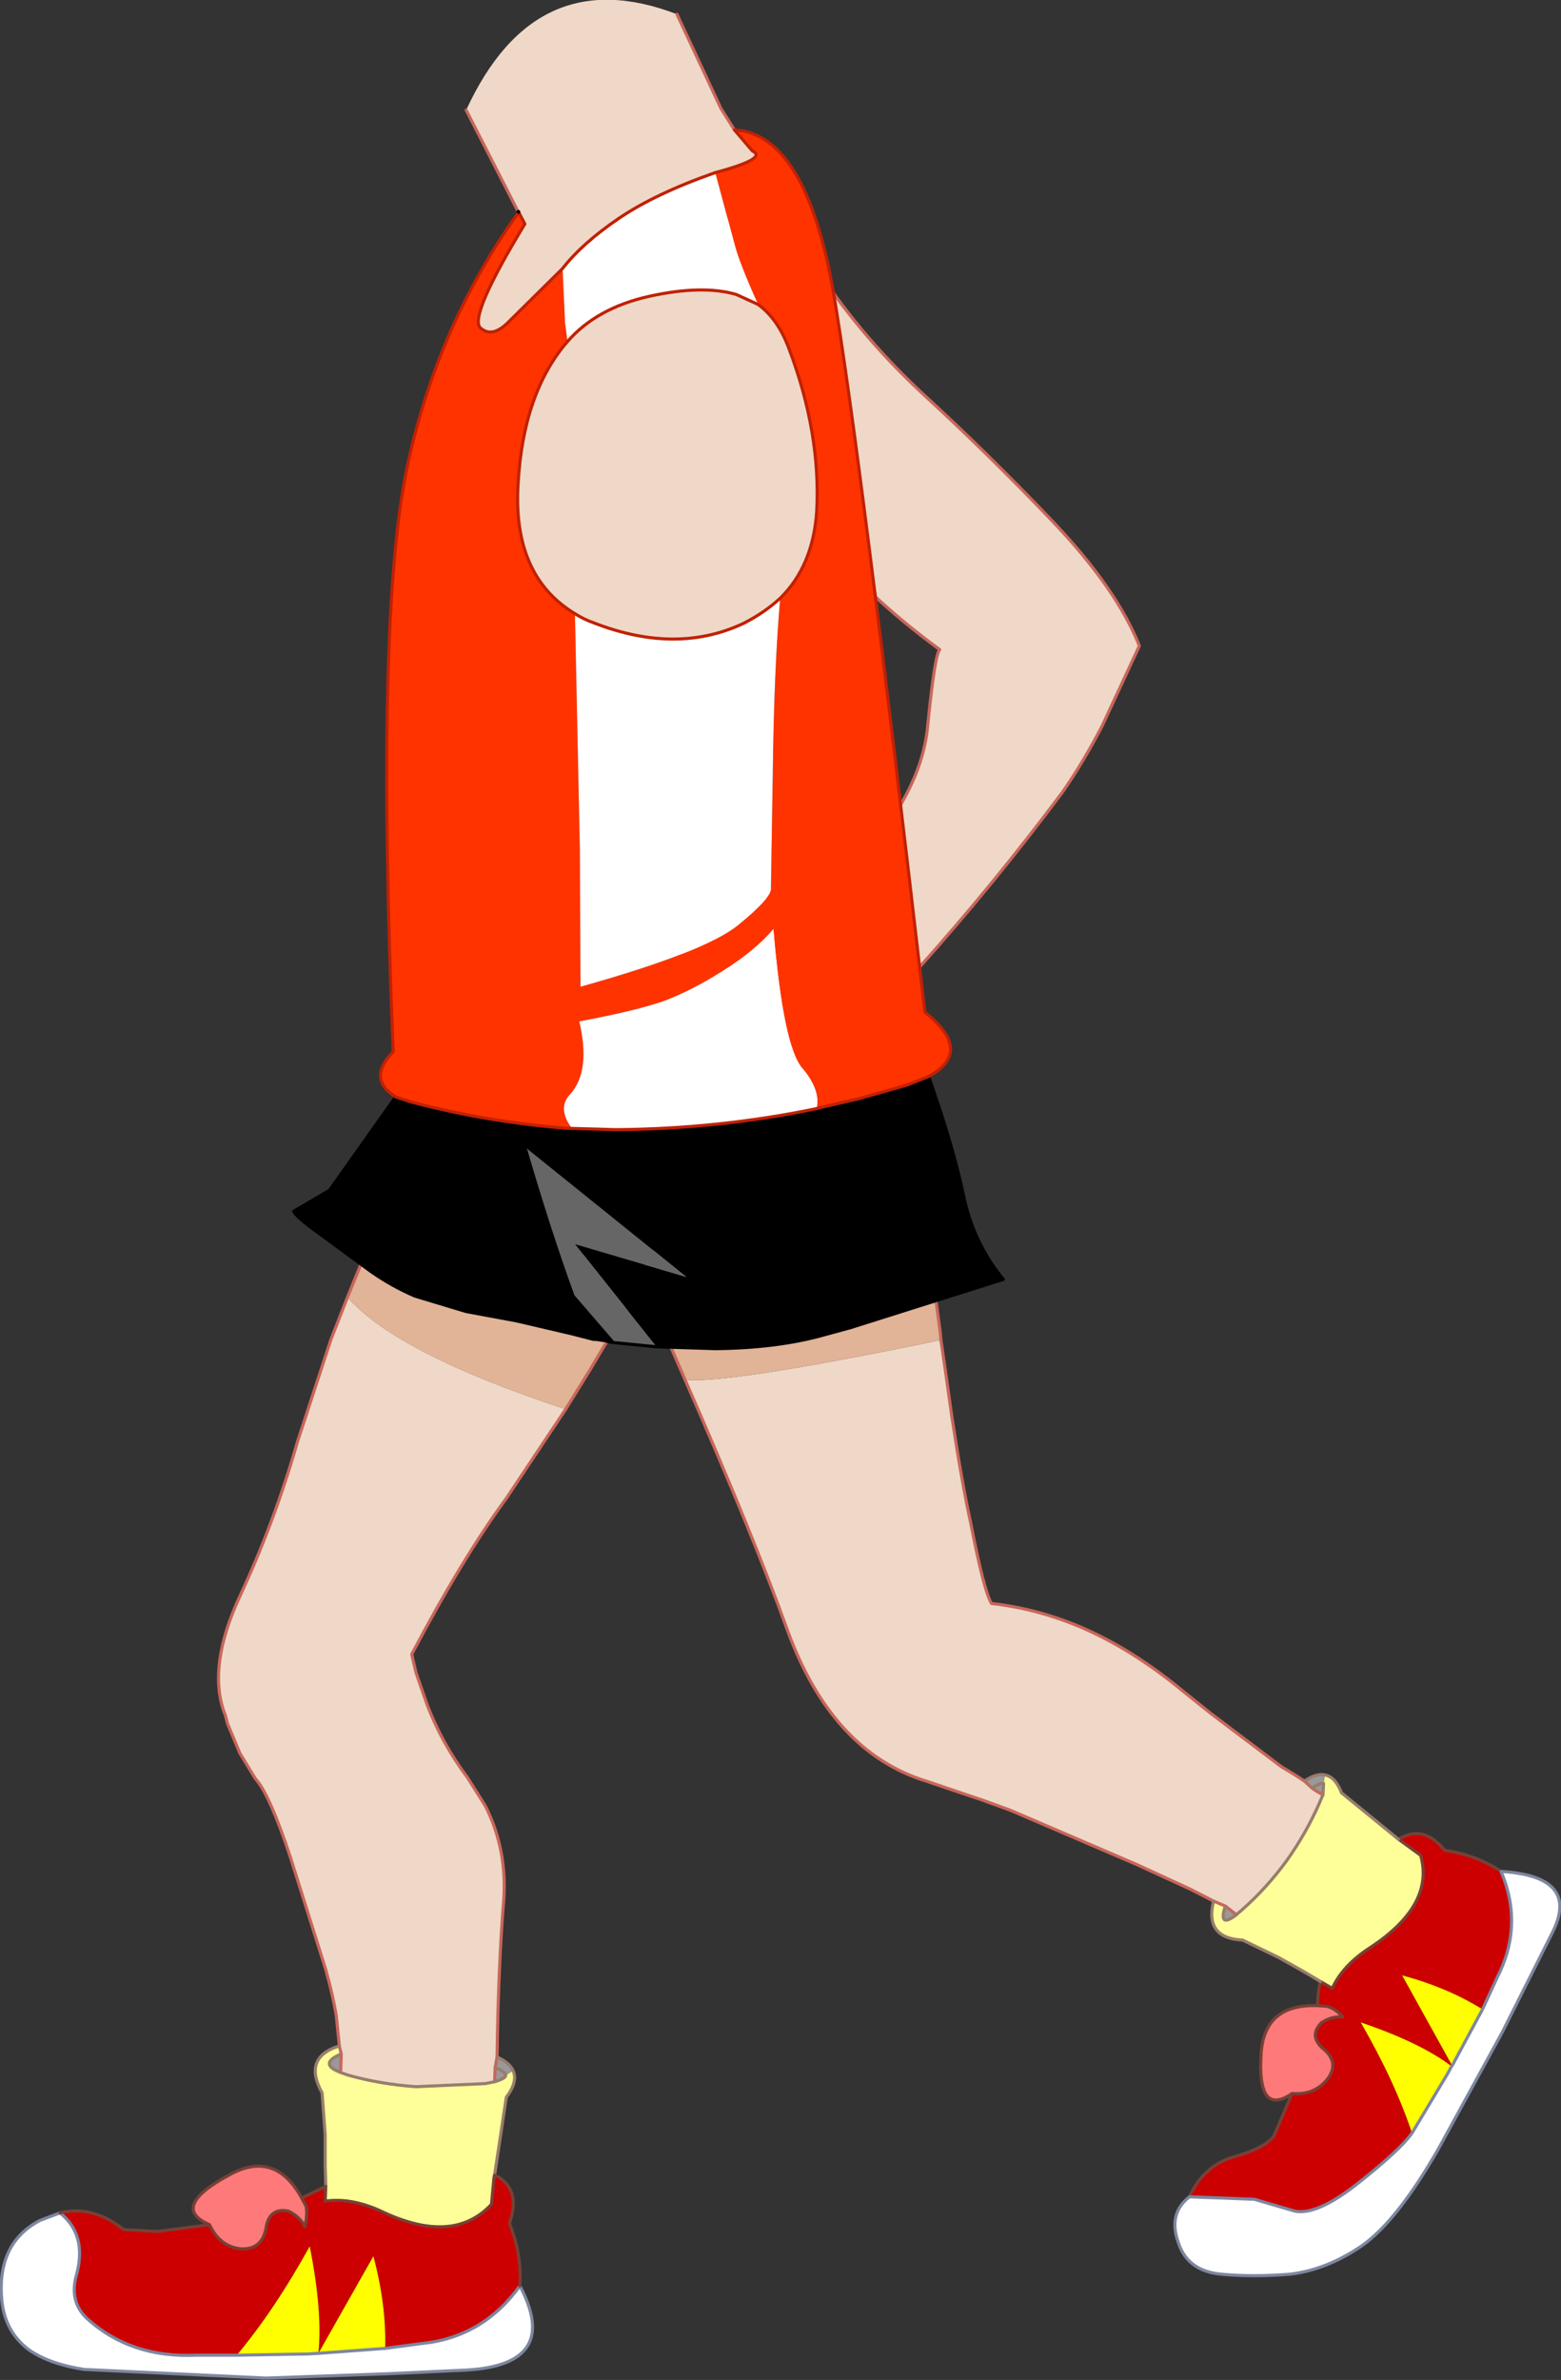
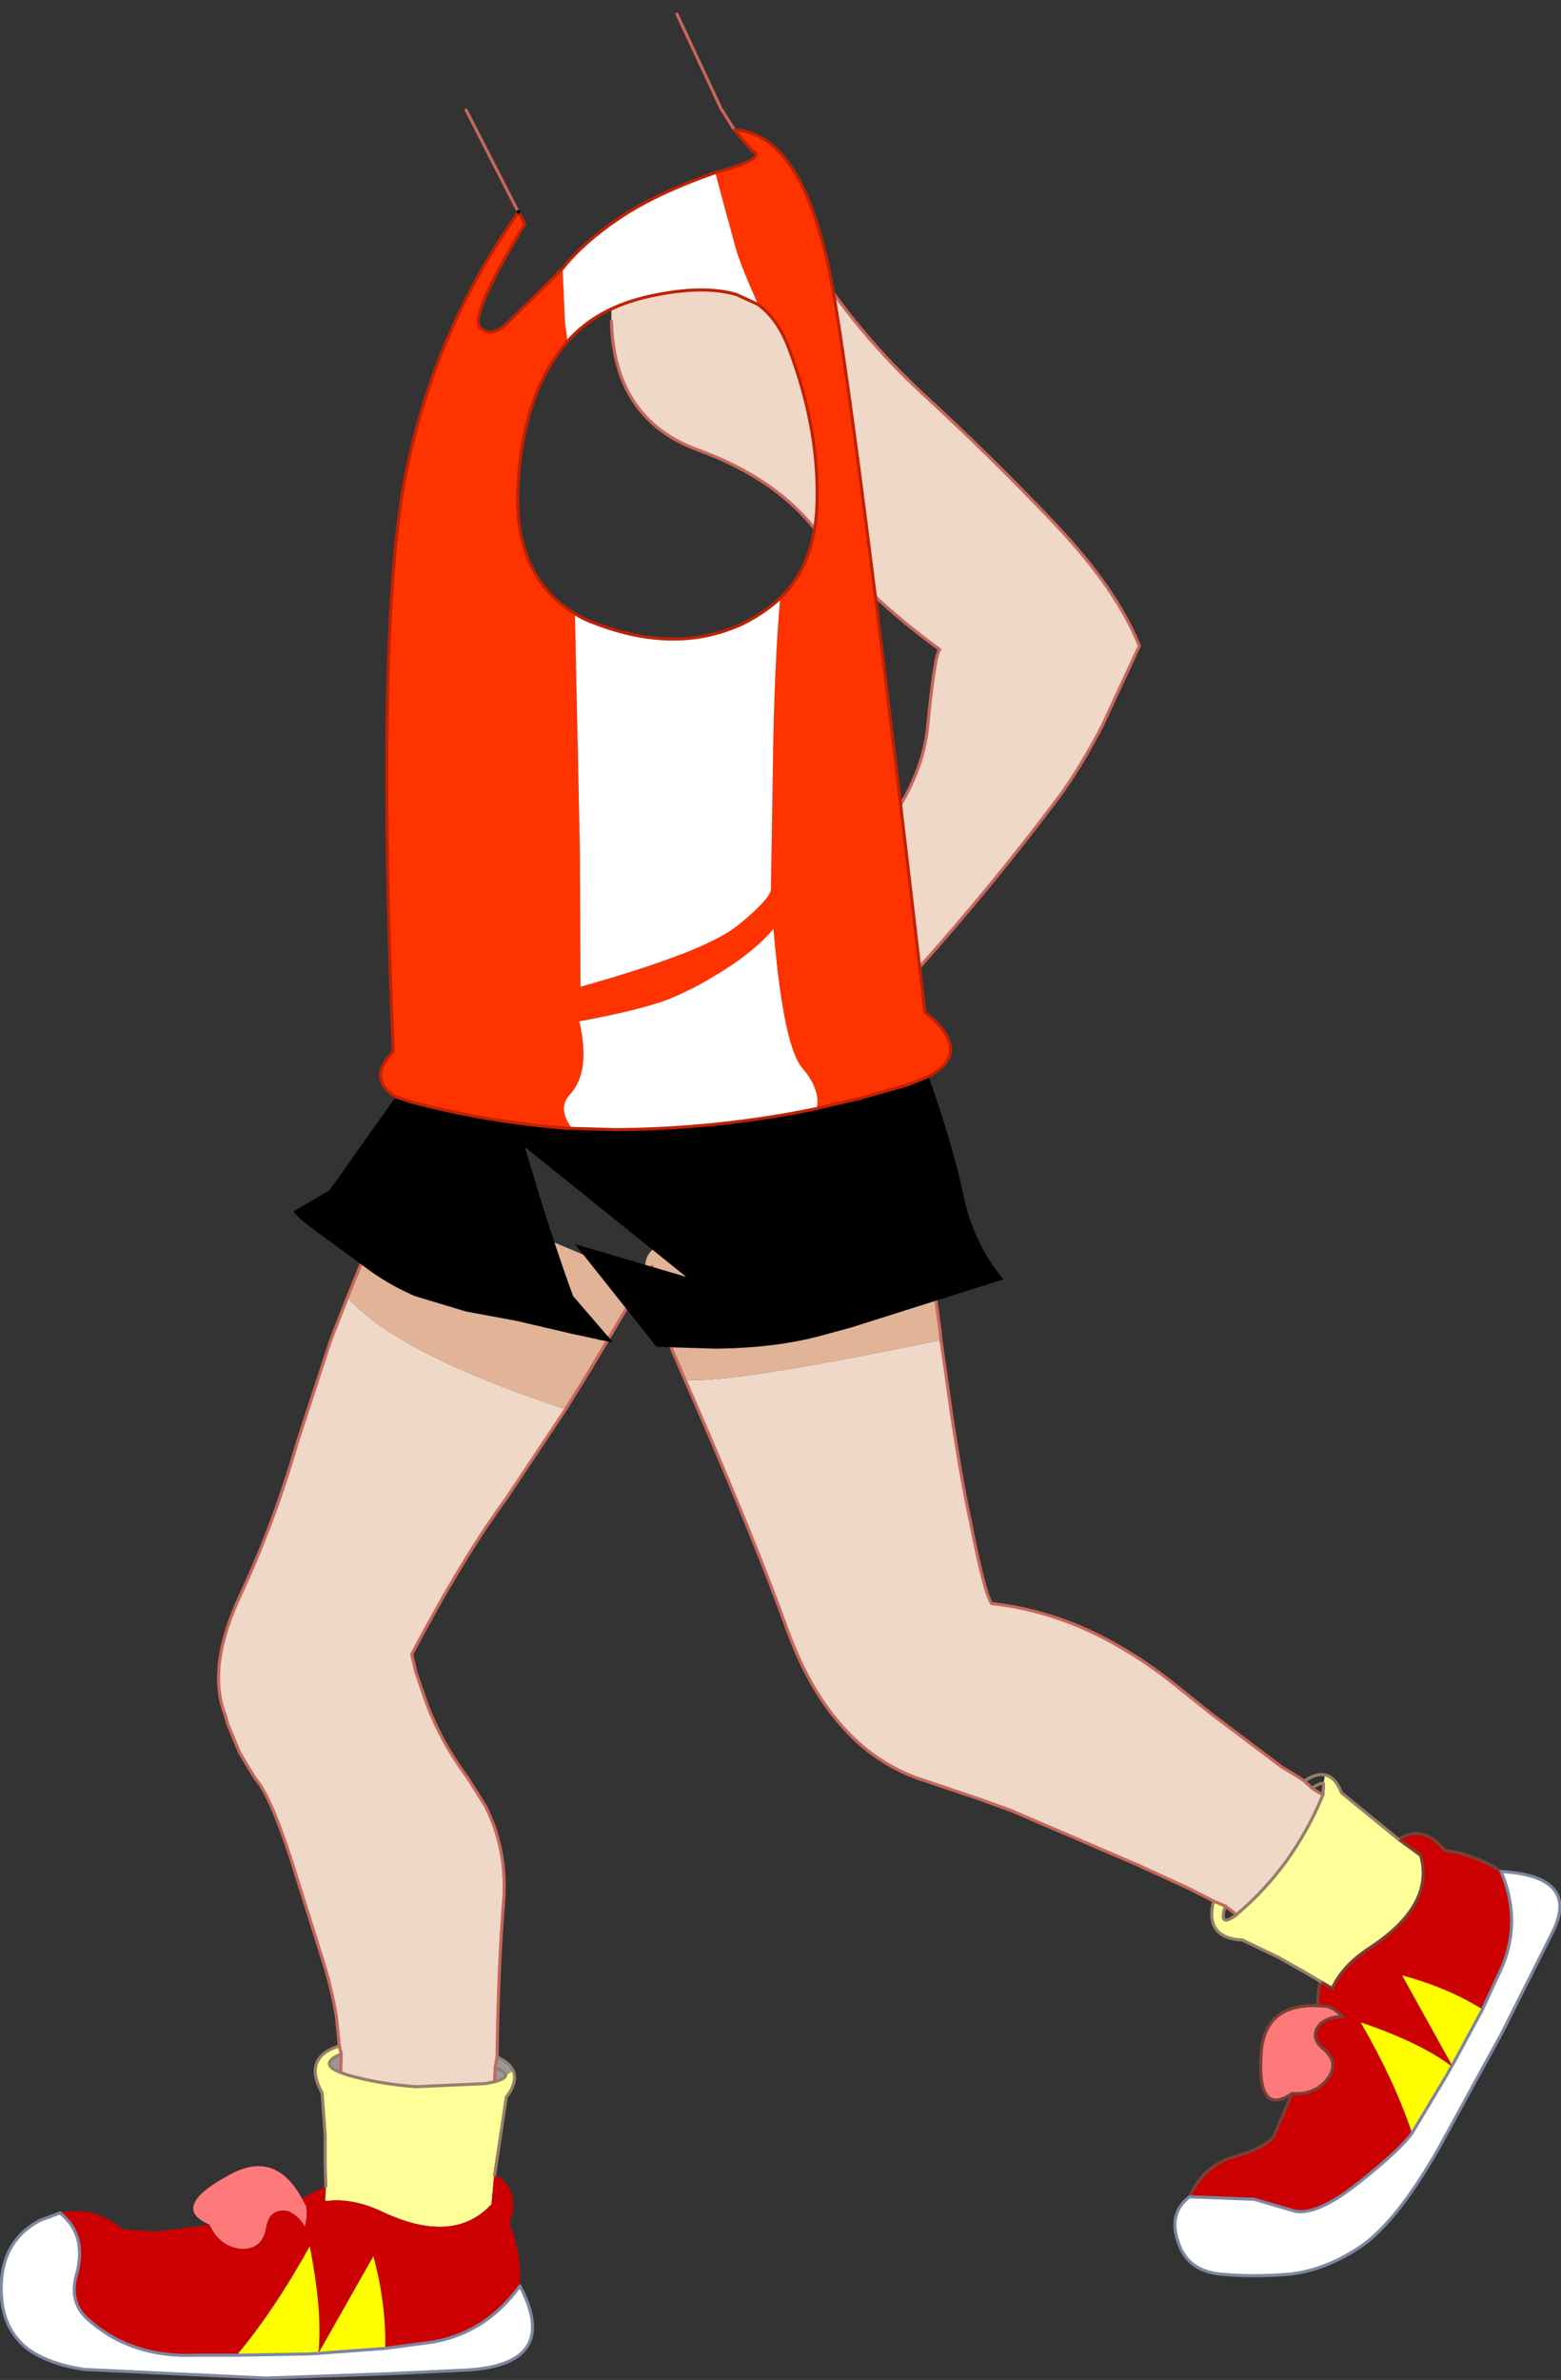
<svg xmlns="http://www.w3.org/2000/svg" height="192.35px" width="126.25px">
  <rect width="100%" height="100%" fill="#333333" stroke="none" />
  <g transform="matrix(1.0, 0.0, 0.0, 1.0, 52.05, 198.65)">
    <path d="M13.65 -177.5 Q17.2 -171.85 22.5 -166.9 27.85 -162.0 33.05 -156.55 38.25 -151.1 40.1 -146.45 L37.1 -140.0 Q35.6 -137.1 33.9 -134.65 28.3 -127.15 22.2 -120.35 L22.15 -120.4 Q21.55 -117.5 19.75 -114.7 17.85 -112.0 16.7 -111.8 L15.0 -111.95 Q12.2 -110.75 11.55 -113.05 L8.75 -113.0 Q7.5 -113.8 8.15 -115.55 L5.7 -115.5 Q4.05 -116.95 5.25 -119.25 L6.85 -122.1 Q4.3 -120.35 2.6 -122.05 0.95 -123.8 3.95 -124.7 7.0 -125.6 9.6 -126.8 L15.3 -127.05 15.35 -127.05 Q22.25 -133.55 22.95 -139.7 23.55 -145.8 23.95 -146.15 17.8 -150.65 14.35 -155.25 11.0 -159.9 4.35 -162.3 -2.4 -164.8 -2.6 -172.7 -2.8 -180.6 4.3 -181.0 11.3 -181.4 13.65 -177.5 M20.9 -122.9 Q21.75 -121.9 22.2 -120.35 21.75 -121.9 20.9 -122.9 M16.7 -126.3 Q16.15 -127.1 15.35 -127.05 16.15 -127.1 16.7 -126.3 M17.8 -114.3 Q18.75 -115.25 18.75 -116.65 19.05 -118.65 17.35 -120.0 L15.5 -121.4 14.45 -122.1 Q12.75 -123.05 10.8 -123.5 10.35 -124.05 9.75 -123.95 8.85 -123.9 7.9 -123.3 7.3 -122.85 6.85 -122.1 7.3 -122.85 7.9 -123.3 8.85 -123.9 9.75 -123.95 10.35 -124.05 10.8 -123.5 12.75 -123.05 14.45 -122.1 L15.5 -121.4 16.55 -122.45 16.9 -122.85 16.55 -122.45 15.5 -121.4 17.35 -120.0 Q19.05 -118.65 18.75 -116.65 18.75 -115.25 17.8 -114.3" fill="#efd8c7" fill-rule="evenodd" stroke="none" />
    <path d="M13.65 -177.5 Q17.2 -171.85 22.5 -166.9 27.85 -162.0 33.05 -156.55 38.25 -151.1 40.1 -146.45 L37.1 -140.0 Q35.6 -137.1 33.9 -134.65 28.3 -127.15 22.2 -120.35 L22.15 -120.4 Q21.55 -117.5 19.75 -114.7 17.85 -112.0 16.7 -111.8 L15.0 -111.95 Q12.2 -110.75 11.55 -113.05 L8.75 -113.0 Q7.5 -113.8 8.15 -115.55 L5.7 -115.5 Q4.05 -116.95 5.25 -119.25 L6.85 -122.1 Q4.3 -120.35 2.6 -122.05 0.95 -123.8 3.95 -124.7 7.0 -125.6 9.6 -126.8 L15.3 -127.05 15.35 -127.05 Q22.25 -133.55 22.95 -139.7 23.55 -145.8 23.95 -146.15 17.8 -150.65 14.35 -155.25 11.0 -159.9 4.35 -162.3 -2.4 -164.8 -2.6 -172.7 M6.85 -122.1 Q7.3 -122.85 7.9 -123.3 8.85 -123.9 9.75 -123.95 10.35 -124.05 10.8 -123.5 12.75 -123.05 14.45 -122.1 L15.5 -121.4 16.55 -122.45 16.9 -122.85 M15.5 -121.4 L17.35 -120.0 Q19.05 -118.65 18.75 -116.65 18.75 -115.25 17.8 -114.3 M15.35 -127.05 Q16.15 -127.1 16.7 -126.3 M22.2 -120.35 Q21.75 -121.9 20.9 -122.9" fill="none" stroke="#c8665b" stroke-linecap="round" stroke-linejoin="round" stroke-width="0.25" />
    <path d="M24.05 -90.35 L24.4 -87.95 24.95 -84.05 Q25.75 -78.8 26.45 -75.6 27.55 -69.95 28.15 -69.05 31.8 -68.65 35.35 -67.15 39.55 -65.35 43.65 -61.95 L45.9 -60.15 51.6 -55.85 Q52.55 -55.3 53.45 -54.7 L54.05 -54.15 Q54.35 -53.9 54.95 -53.6 L54.65 -52.9 Q53.6 -50.5 52.0 -48.25 50.35 -46.0 48.35 -44.25 L48.05 -44.0 47.95 -43.9 47.05 -44.6 46.1 -45.0 44.25 -45.95 39.9 -47.95 29.65 -52.35 27.3 -53.2 22.85 -54.7 Q15.25 -57.05 11.65 -66.85 8.9 -74.5 3.35 -87.15 6.7 -86.75 24.05 -90.35" fill="#efd8c7" fill-rule="evenodd" stroke="none" />
    <path d="M61.05 -50.0 L61.45 -50.2 Q63.2 -51.05 64.8 -49.1 67.3 -48.75 69.35 -47.4 71.2 -43.05 69.05 -38.85 L67.85 -36.25 Q65.05 -38.0 61.35 -39.0 L65.4 -31.7 65.35 -31.65 Q62.85 -33.55 58.0 -35.2 60.75 -30.45 62.15 -26.25 61.25 -24.95 57.85 -22.25 54.45 -19.55 52.65 -19.95 L49.4 -20.9 44.15 -21.1 Q45.3 -23.65 47.8 -24.35 50.3 -25.05 51.0 -26.05 L52.45 -29.45 Q54.25 -29.3 55.3 -30.6 56.3 -31.9 55.05 -33.0 53.75 -34.05 54.8 -35.15 55.6 -35.7 56.55 -35.65 55.9 -36.35 55.25 -36.5 L54.5 -36.55 Q54.55 -37.85 54.75 -38.5 L55.7 -37.95 Q56.55 -39.8 58.7 -41.2 64.0 -44.65 62.85 -48.7 L61.2 -49.9 61.05 -50.0" fill="#cc0000" fill-rule="evenodd" stroke="none" />
    <path d="M55.1 -55.2 Q55.95 -55.05 56.45 -53.75 L61.05 -50.0 61.2 -49.9 62.85 -48.7 Q64.0 -44.65 58.7 -41.2 56.55 -39.8 55.7 -37.95 L54.75 -38.5 53.4 -39.3 51.35 -40.45 48.45 -41.85 Q45.35 -42.0 46.1 -45.0 L47.05 -44.6 Q46.45 -42.75 47.95 -43.9 L48.05 -44.0 48.35 -44.25 Q50.35 -46.0 52.0 -48.25 53.6 -50.5 54.65 -52.9 L54.95 -53.6 55.0 -54.5 55.1 -55.2" fill="#ffff99" fill-rule="evenodd" stroke="none" />
-     <path d="M53.45 -54.7 Q54.4 -55.35 55.1 -55.2 L55.0 -54.5 Q54.75 -54.6 54.1 -54.15 L54.05 -54.15 54.1 -54.15 Q54.75 -54.6 55.0 -54.5 L54.95 -53.6 Q54.35 -53.9 54.05 -54.15 L53.45 -54.7 M47.05 -44.6 L47.95 -43.9 Q46.45 -42.75 47.05 -44.6" fill="#999999" fill-rule="evenodd" stroke="none" />
    <path d="M52.45 -29.45 Q49.6 -27.5 49.95 -32.75 50.25 -36.7 54.5 -36.55 L55.25 -36.5 Q55.9 -36.35 56.55 -35.65 55.6 -35.7 54.8 -35.15 53.75 -34.05 55.05 -33.0 56.3 -31.9 55.3 -30.6 54.25 -29.3 52.45 -29.45" fill="#fe7a7a" fill-rule="evenodd" stroke="none" />
    <path d="M0.65 -93.35 Q-0.75 -97.6 1.5 -97.95 3.7 -98.35 5.25 -99.25 6.8 -100.2 10.8 -98.95 14.75 -97.75 17.75 -97.3 20.7 -96.85 23.65 -93.55 L24.0 -90.95 24.05 -90.35 Q6.7 -86.75 3.35 -87.15 L0.65 -93.35" fill="#e1b397" fill-rule="evenodd" stroke="none" />
    <path d="M69.35 -47.4 Q75.8 -47.0 73.5 -42.45 L69.45 -34.4 64.3 -25.0 Q60.95 -19.15 58.1 -17.15 55.25 -15.2 52.3 -14.85 49.3 -14.6 46.7 -14.85 44.0 -15.1 43.25 -17.4 42.4 -19.75 44.15 -21.1 L49.4 -20.9 52.65 -19.95 Q54.45 -19.55 57.85 -22.25 61.25 -24.95 62.15 -26.25 L65.0 -31.0 65.35 -31.65 65.4 -31.7 67.85 -36.25 69.05 -38.85 Q71.2 -43.05 69.35 -47.4" fill="#ffffff" fill-rule="evenodd" stroke="none" />
    <path d="M65.4 -31.7 L61.35 -39.0 Q65.05 -38.0 67.85 -36.25 L65.4 -31.7 M65.35 -31.65 L65.0 -31.0 62.15 -26.25 Q60.75 -30.45 58.0 -35.2 62.85 -33.55 65.35 -31.65" fill="#ffff00" fill-rule="evenodd" stroke="none" />
    <path d="M23.65 -93.55 L24.0 -90.95 24.05 -90.35 24.4 -87.95 24.95 -84.05 Q25.75 -78.8 26.45 -75.6 27.55 -69.95 28.15 -69.05 31.8 -68.65 35.35 -67.15 39.55 -65.35 43.65 -61.95 L45.9 -60.15 51.6 -55.85 Q52.55 -55.3 53.45 -54.7 L54.05 -54.15 Q54.35 -53.9 54.95 -53.6 M46.1 -45.0 L44.25 -45.95 39.9 -47.95 29.65 -52.35 27.3 -53.2 22.85 -54.7 Q15.25 -57.05 11.65 -66.85 8.9 -74.5 3.35 -87.15 L0.65 -93.35 -0.15 -95.1 M46.1 -45.0 L47.05 -44.6 47.95 -43.9" fill="none" stroke="#c8665b" stroke-linecap="round" stroke-linejoin="round" stroke-width="0.25" />
    <path d="M61.05 -50.0 L61.45 -50.2 Q63.2 -51.05 64.8 -49.1 67.3 -48.75 69.35 -47.4 M44.15 -21.1 Q45.3 -23.65 47.8 -24.35 50.3 -25.05 51.0 -26.05 L52.45 -29.45 Q49.6 -27.5 49.95 -32.75 50.25 -36.7 54.5 -36.55 54.55 -37.85 54.75 -38.5 L55.7 -37.95 Q56.55 -39.8 58.7 -41.2 64.0 -44.65 62.85 -48.7 L61.2 -49.9 61.05 -50.0 M52.45 -29.45 Q54.25 -29.3 55.3 -30.6 56.3 -31.9 55.05 -33.0 53.75 -34.05 54.8 -35.15 55.6 -35.7 56.55 -35.65 55.9 -36.35 55.25 -36.5 L54.5 -36.55" fill="none" stroke="#784036" stroke-linecap="round" stroke-linejoin="round" stroke-width="0.25" />
    <path d="M53.45 -54.7 Q54.4 -55.35 55.1 -55.2 55.95 -55.05 56.45 -53.75 L61.05 -50.0 M54.75 -38.5 L53.4 -39.3 51.35 -40.45 48.45 -41.85 Q45.35 -42.0 46.1 -45.0 M54.05 -54.15 L54.1 -54.15 Q54.75 -54.6 55.0 -54.5 L54.95 -53.6 54.65 -52.9 Q53.6 -50.5 52.0 -48.25 50.35 -46.0 48.35 -44.25 L48.05 -44.0 47.95 -43.9 Q46.45 -42.75 47.05 -44.6" fill="none" stroke="#987d6b" stroke-linecap="round" stroke-linejoin="round" stroke-width="0.25" />
    <path d="M69.35 -47.4 Q75.8 -47.0 73.5 -42.45 L69.45 -34.4 64.3 -25.0 Q60.95 -19.15 58.1 -17.15 55.25 -15.2 52.3 -14.85 49.3 -14.6 46.7 -14.85 44.0 -15.1 43.25 -17.4 42.4 -19.75 44.15 -21.1 L49.4 -20.9 52.65 -19.95 Q54.45 -19.55 57.85 -22.25 61.25 -24.95 62.15 -26.25 L65.0 -31.0 65.35 -31.65 65.4 -31.7 67.85 -36.25 69.05 -38.85 Q71.2 -43.05 69.35 -47.4" fill="none" stroke="#7e87a0" stroke-linecap="round" stroke-linejoin="round" stroke-width="0.25" />
    <path d="M0.7 -96.3 L0.1 -95.4 -4.35 -87.9 -6.3 -84.75 Q-19.95 -89.25 -23.95 -93.8 L-22.85 -96.5 -21.55 -99.85 -14.8 -100.55 -12.4 -100.15 Q-11.15 -100.1 -8.1 -98.6 L-3.45 -96.65 Q-1.9 -96.55 -0.7 -95.65 L0.7 -96.3" fill="#e1b397" fill-rule="evenodd" stroke="none" />
    <path d="M-23.95 -93.8 Q-19.95 -89.25 -6.3 -84.75 L-11.1 -77.55 Q-14.6 -72.8 -18.75 -64.95 L-18.6 -64.3 -18.4 -63.45 -17.55 -61.0 Q-16.35 -57.8 -14.25 -55.0 L-12.8 -52.7 Q-11.05 -49.25 -11.3 -45.2 -11.75 -39.8 -11.85 -32.4 L-12.0 -31.55 -12.05 -30.4 -12.8 -30.25 -18.4 -30.0 Q-21.3 -30.2 -23.95 -30.95 L-24.5 -31.15 -24.45 -32.65 -24.6 -33.25 -24.85 -35.7 Q-25.1 -37.3 -25.7 -39.45 L-28.25 -47.55 -28.55 -48.5 Q-30.25 -53.65 -31.4 -54.9 L-32.65 -56.95 -33.65 -59.35 -33.85 -60.1 -33.9 -60.2 Q-35.3 -64.0 -32.6 -69.75 -29.85 -75.65 -28.0 -82.1 L-25.3 -90.35 -23.95 -93.8" fill="#efd8c7" fill-rule="evenodd" stroke="none" />
    <path d="M-10.0 -13.9 Q-6.65 -7.55 -14.3 -7.1 L-20.7 -6.8 -30.55 -6.45 -45.25 -7.15 Q-48.15 -7.6 -49.8 -8.8 -51.65 -10.25 -51.9 -12.7 -52.35 -17.35 -48.8 -19.2 L-47.2 -19.8 Q-45.0 -18.05 -45.85 -14.85 -46.5 -12.65 -45.0 -11.25 -41.45 -8.05 -36.15 -8.3 L-32.9 -8.3 -27.1 -8.4 -26.3 -8.45 -20.9 -8.85 -17.9 -9.25 Q-13.0 -9.75 -10.0 -13.9" fill="#ffffff" fill-rule="evenodd" stroke="none" />
    <path d="M-11.85 -32.4 Q-10.85 -31.95 -10.55 -31.3 L-11.15 -30.9 Q-11.15 -31.2 -12.0 -31.55 -11.15 -31.2 -11.15 -30.9 -11.2 -30.65 -12.05 -30.4 L-12.0 -31.55 -11.85 -32.4 M-24.75 -33.25 L-24.6 -33.25 -24.45 -32.65 -24.5 -31.15 Q-26.35 -31.85 -24.45 -32.65 L-24.75 -33.25" fill="#999999" fill-rule="evenodd" stroke="none" />
    <path d="M-10.55 -31.3 Q-10.15 -30.4 -11.1 -29.15 L-12.05 -22.85 -12.1 -22.65 -12.3 -20.5 Q-15.4 -17.15 -21.25 -19.95 -23.65 -21.05 -25.75 -20.75 L-25.7 -21.95 -25.75 -23.6 -25.75 -26.1 -26.0 -29.5 Q-27.55 -32.3 -24.75 -33.25 L-24.45 -32.65 Q-26.35 -31.85 -24.5 -31.15 L-23.95 -30.95 Q-21.3 -30.2 -18.4 -30.0 L-12.8 -30.25 -12.05 -30.4 Q-11.2 -30.65 -11.15 -30.9 L-10.55 -31.3" fill="#ffff99" fill-rule="evenodd" stroke="none" />
    <path d="M-12.05 -22.85 L-11.65 -22.65 Q-9.95 -21.5 -10.85 -18.95 -9.85 -16.5 -10.0 -13.9 -13.0 -9.75 -17.9 -9.25 L-20.9 -8.85 Q-20.8 -12.35 -21.85 -16.3 L-26.3 -8.45 Q-25.95 -11.8 -27.0 -17.1 -29.85 -11.95 -32.9 -8.3 L-36.15 -8.3 Q-41.45 -8.05 -45.0 -11.25 -46.5 -12.65 -45.85 -14.85 -45.0 -18.05 -47.2 -19.8 -44.55 -20.45 -42.05 -18.45 L-39.3 -18.3 -35.1 -18.85 Q-34.3 -17.1 -32.6 -16.9 -30.9 -16.8 -30.55 -18.5 -30.3 -20.25 -28.75 -19.95 -27.85 -19.55 -27.4 -18.7 -27.15 -19.65 -27.3 -20.35 L-27.65 -21.0 -25.7 -21.95 -25.75 -20.75 Q-23.65 -21.05 -21.25 -19.95 -15.4 -17.15 -12.3 -20.5 L-12.1 -22.65 -12.05 -22.85" fill="#cc0000" fill-rule="evenodd" stroke="none" />
    <path d="M-32.9 -8.3 Q-29.85 -11.95 -27.0 -17.1 -25.95 -11.8 -26.3 -8.45 L-21.85 -16.3 Q-20.8 -12.35 -20.9 -8.85 L-26.3 -8.45 -27.1 -8.4 -32.9 -8.3" fill="#ffff00" fill-rule="evenodd" stroke="none" />
    <path d="M-35.1 -18.85 Q-38.4 -20.25 -33.45 -22.9 -29.8 -24.9 -27.65 -21.0 L-27.3 -20.35 Q-27.15 -19.65 -27.4 -18.7 -27.85 -19.55 -28.75 -19.95 -30.3 -20.25 -30.55 -18.5 -30.9 -16.8 -32.6 -16.9 -34.3 -17.1 -35.1 -18.85" fill="#fe7a7a" fill-rule="evenodd" stroke="none" />
    <path d="M-6.3 -84.75 L-4.35 -87.9 0.1 -95.4 0.7 -96.3 M-21.55 -99.85 L-22.85 -96.5 -23.95 -93.8 -25.3 -90.35 -28.0 -82.1 Q-29.85 -75.65 -32.6 -69.75 -35.3 -64.0 -33.9 -60.2 L-33.85 -60.1 -33.65 -59.35 -32.65 -56.95 -31.4 -54.9 Q-30.25 -53.65 -28.55 -48.5 L-28.25 -47.55 -25.7 -39.45 Q-25.1 -37.3 -24.85 -35.7 L-24.6 -33.25 -24.45 -32.65 -24.5 -31.15 M-6.3 -84.75 L-11.1 -77.55 Q-14.6 -72.8 -18.75 -64.95 L-18.6 -64.3 -18.4 -63.45 -17.55 -61.0 Q-16.35 -57.8 -14.25 -55.0 L-12.8 -52.7 Q-11.05 -49.25 -11.3 -45.2 -11.75 -39.8 -11.85 -32.4 L-12.0 -31.55 -12.05 -30.4" fill="none" stroke="#c8665b" stroke-linecap="round" stroke-linejoin="round" stroke-width="0.25" />
    <path d="M-10.0 -13.9 Q-6.65 -7.55 -14.3 -7.1 L-20.7 -6.8 -30.55 -6.45 -45.25 -7.15 Q-48.15 -7.6 -49.8 -8.8 -51.65 -10.25 -51.9 -12.7 -52.35 -17.35 -48.8 -19.2 L-47.2 -19.8 Q-45.0 -18.05 -45.85 -14.85 -46.5 -12.65 -45.0 -11.25 -41.45 -8.05 -36.15 -8.3 L-32.9 -8.3 -27.1 -8.4 -26.3 -8.45 -20.9 -8.85 -17.9 -9.25 Q-13.0 -9.75 -10.0 -13.9" fill="none" stroke="#7e87a0" stroke-linecap="round" stroke-linejoin="round" stroke-width="0.25" />
    <path d="M-11.85 -32.4 Q-10.85 -31.95 -10.55 -31.3 -10.15 -30.4 -11.1 -29.15 L-12.05 -22.85 M-25.7 -21.95 L-25.75 -23.6 -25.75 -26.1 -26.0 -29.5 Q-27.55 -32.3 -24.75 -33.25 L-24.6 -33.25 M-11.15 -30.9 Q-11.2 -30.65 -12.05 -30.4 L-12.8 -30.25 -18.4 -30.0 Q-21.3 -30.2 -23.95 -30.95 L-24.5 -31.15 Q-26.35 -31.85 -24.45 -32.65 M-12.0 -31.55 Q-11.15 -31.2 -11.15 -30.9" fill="none" stroke="#987d6b" stroke-linecap="round" stroke-linejoin="round" stroke-width="0.25" />
-     <path d="M-12.05 -22.85 L-11.65 -22.65 Q-9.95 -21.5 -10.85 -18.95 -9.85 -16.5 -10.0 -13.9 M-47.2 -19.8 Q-44.55 -20.45 -42.05 -18.45 L-39.3 -18.3 -35.1 -18.85 Q-38.4 -20.25 -33.45 -22.9 -29.8 -24.9 -27.65 -21.0 L-25.7 -21.95 -25.75 -20.75 Q-23.65 -21.05 -21.25 -19.95 -15.4 -17.15 -12.3 -20.5 L-12.1 -22.65 -12.05 -22.85 M-27.65 -21.0 L-27.3 -20.35 Q-27.15 -19.65 -27.4 -18.7 -27.85 -19.55 -28.75 -19.95 -30.3 -20.25 -30.55 -18.5 -30.9 -16.8 -32.6 -16.9 -34.3 -17.1 -35.1 -18.85" fill="none" stroke="#784036" stroke-linecap="round" stroke-linejoin="round" stroke-width="0.25" />
    <path d="M23.05 -111.65 Q25.0 -106.15 25.85 -102.15 26.65 -98.2 29.1 -95.25 L16.75 -91.35 14.55 -90.75 Q10.8 -89.7 5.8 -89.65 L1.05 -89.8 -5.55 -98.1 3.45 -95.45 -9.6 -105.95 Q-7.6 -99.1 -5.7 -93.9 L-2.55 -90.25 -3.45 -90.35 -2.55 -90.25 -2.5 -90.15 -3.0 -90.25 -3.2 -90.3 -3.85 -90.4 -3.45 -90.35 -5.8 -90.85 -10.3 -91.9 -14.35 -92.65 -18.5 -93.9 Q-20.35 -94.7 -22.0 -95.85 L-26.3 -99.0 Q-28.1 -100.3 -28.3 -100.75 L-25.4 -102.45 -20.05 -110.0 -18.85 -109.6 Q-12.6 -107.95 -6.1 -107.45 L-2.25 -107.35 Q7.75 -107.4 17.4 -109.85 L21.3 -110.95 23.05 -111.65 M-2.5 -90.15 L-2.75 -90.2 -2.5 -90.15 M-3.45 -90.35 L-3.2 -90.3 -3.45 -90.35" fill="#000000" fill-rule="evenodd" stroke="none" />
-     <path d="M-2.55 -90.25 L-5.7 -93.9 Q-7.6 -99.1 -9.6 -105.95 L3.45 -95.45 -5.55 -98.1 1.05 -89.8 -2.5 -90.15 -2.55 -90.25 M-2.75 -90.2 L-3.0 -90.25 -2.5 -90.15 -2.75 -90.2" fill="#666666" fill-rule="evenodd" stroke="none" />
-     <path d="M1.05 -89.8 L5.8 -89.65 Q10.8 -89.7 14.55 -90.75 L16.75 -91.35 29.1 -95.25 Q26.65 -98.2 25.85 -102.15 25.0 -106.15 23.05 -111.65 M-20.05 -110.0 L-25.4 -102.45 -28.3 -100.75 Q-28.1 -100.3 -26.3 -99.0 L-22.0 -95.85 Q-20.35 -94.7 -18.5 -93.9 L-14.35 -92.65 -10.3 -91.9 -5.8 -90.85 -3.45 -90.35 -2.55 -90.25 -5.7 -93.9 Q-7.6 -99.1 -9.6 -105.95 M1.05 -89.8 L-2.5 -90.15 -2.75 -90.2 -3.0 -90.25 -2.5 -90.15 -2.55 -90.25 M-3.2 -90.3 L-3.85 -90.4 -4.05 -90.4 -5.8 -90.85 M-3.2 -90.3 L-3.45 -90.35 -3.85 -90.4 M-2.5 -90.15 L-2.75 -90.2" fill="none" stroke="#000000" stroke-linecap="round" stroke-linejoin="round" stroke-width="0.25" />
-     <path d="M2.7 -197.5 L6.25 -189.9 7.35 -188.15 8.8 -186.45 Q10.1 -185.85 5.8 -184.7 0.95 -183.0 -2.0 -181.0 -4.95 -179.0 -6.55 -176.95 L-10.95 -172.6 Q-12.25 -171.3 -13.2 -172.15 -14.15 -173.05 -9.6 -180.55 L-10.1 -181.5 -10.1 -181.55 -10.15 -181.55 -14.35 -189.75 Q-8.75 -201.9 2.7 -197.5 M-6.15 -171.05 Q-3.8 -173.75 0.45 -174.7 4.75 -175.65 7.5 -174.85 L9.25 -174.05 Q10.85 -172.9 11.75 -170.5 14.35 -163.65 14.0 -157.3 13.7 -152.9 11.05 -150.3 9.8 -149.15 8.15 -148.3 2.7 -145.7 -4.0 -148.3 -4.85 -148.6 -5.55 -149.05 -10.6 -152.1 -10.15 -159.5 -9.75 -166.9 -6.15 -171.05" fill="#efd8c7" fill-rule="evenodd" stroke="none" />
    <path d="M-10.1 -181.5 L-9.6 -180.55 Q-14.15 -173.05 -13.2 -172.15 -12.25 -171.3 -10.95 -172.6 L-6.55 -176.95 -6.35 -172.55 -6.15 -171.05 Q-9.75 -166.9 -10.15 -159.5 -10.6 -152.1 -5.55 -149.05 L-5.15 -129.95 -5.1 -118.9 Q4.9 -121.7 7.6 -123.85 10.25 -126.0 10.3 -126.8 L10.45 -136.1 Q10.55 -144.65 11.05 -150.3 13.7 -152.9 14.0 -157.3 14.35 -163.65 11.75 -170.5 10.85 -172.9 9.25 -174.05 7.75 -177.4 7.4 -178.75 L5.8 -184.7 Q10.1 -185.85 8.8 -186.45 L7.35 -188.15 Q13.1 -187.85 15.35 -175.05 17.45 -162.8 22.75 -116.85 26.75 -113.65 23.05 -111.65 L21.3 -110.95 17.4 -109.85 14.15 -109.1 14.0 -109.05 14.15 -109.1 14.0 -109.05 Q14.35 -110.55 12.85 -112.3 11.3 -114.05 10.5 -123.55 9.0 -121.8 6.45 -120.2 3.9 -118.6 1.65 -117.75 -0.65 -116.95 -5.2 -116.1 -4.25 -112.05 -5.95 -110.2 -7.0 -109.1 -5.8 -107.45 L-6.1 -107.45 Q-12.6 -107.95 -18.85 -109.6 L-20.05 -110.0 Q-22.4 -111.45 -20.25 -113.65 -21.7 -148.95 -19.1 -161.0 -16.65 -172.4 -10.1 -181.5" fill="#ff3300" fill-rule="evenodd" stroke="none" />
    <path d="M-6.55 -176.95 Q-4.95 -179.0 -2.0 -181.0 0.95 -183.0 5.8 -184.7 L7.4 -178.75 Q7.75 -177.4 9.25 -174.05 L7.5 -174.85 Q4.75 -175.65 0.45 -174.7 -3.8 -173.75 -6.15 -171.05 L-6.35 -172.55 -6.55 -176.95 M14.0 -109.05 Q6.0 -107.4 -2.25 -107.35 L-5.8 -107.45 Q-7.0 -109.1 -5.95 -110.2 -4.25 -112.05 -5.2 -116.1 -0.65 -116.95 1.65 -117.75 3.9 -118.6 6.45 -120.2 9.0 -121.8 10.5 -123.55 11.3 -114.05 12.85 -112.3 14.35 -110.55 14.0 -109.05 M-5.55 -149.05 Q-4.85 -148.6 -4.0 -148.3 2.7 -145.7 8.15 -148.3 9.8 -149.15 11.05 -150.3 10.55 -144.65 10.45 -136.1 L10.3 -126.8 Q10.25 -126.0 7.6 -123.85 4.9 -121.7 -5.1 -118.9 L-5.15 -129.95 -5.55 -149.05" fill="#ffffff" fill-rule="evenodd" stroke="none" />
    <path d="M7.35 -188.15 L6.25 -189.9 2.7 -197.5 M-14.35 -189.75 L-10.15 -181.55" fill="none" stroke="#c8665b" stroke-linecap="round" stroke-linejoin="round" stroke-width="0.25" />
    <path d="M-10.1 -181.5 L-9.6 -180.55 Q-14.15 -173.05 -13.2 -172.15 -12.25 -171.3 -10.95 -172.6 L-6.55 -176.95 Q-4.95 -179.0 -2.0 -181.0 0.95 -183.0 5.8 -184.7 10.1 -185.85 8.8 -186.45 L7.35 -188.15 Q13.1 -187.85 15.35 -175.05 17.45 -162.8 22.75 -116.85 26.75 -113.65 23.05 -111.65 L21.3 -110.95 17.4 -109.85 14.15 -109.1 14.0 -109.05 Q6.0 -107.4 -2.25 -107.35 L-5.8 -107.45 -6.1 -107.45 Q-12.6 -107.95 -18.85 -109.6 L-20.05 -110.0 Q-22.4 -111.45 -20.25 -113.65 -21.7 -148.95 -19.1 -161.0 -16.65 -172.4 -10.1 -181.5 M9.25 -174.05 L7.5 -174.85 Q4.75 -175.65 0.45 -174.7 -3.8 -173.75 -6.15 -171.05 -9.75 -166.9 -10.15 -159.5 -10.6 -152.1 -5.55 -149.05 -4.85 -148.6 -4.0 -148.3 2.7 -145.7 8.15 -148.3 9.8 -149.15 11.05 -150.3 13.7 -152.9 14.0 -157.3 14.35 -163.65 11.75 -170.5 10.85 -172.9 9.25 -174.05" fill="none" stroke="#c02105" stroke-linecap="round" stroke-linejoin="round" stroke-width="0.25" />
    <path d="M-10.15 -181.55 L-10.1 -181.55 -10.1 -181.5 -10.15 -181.55" fill="none" stroke="#000000" stroke-linecap="round" stroke-linejoin="round" stroke-width="0.25" />
  </g>
</svg>